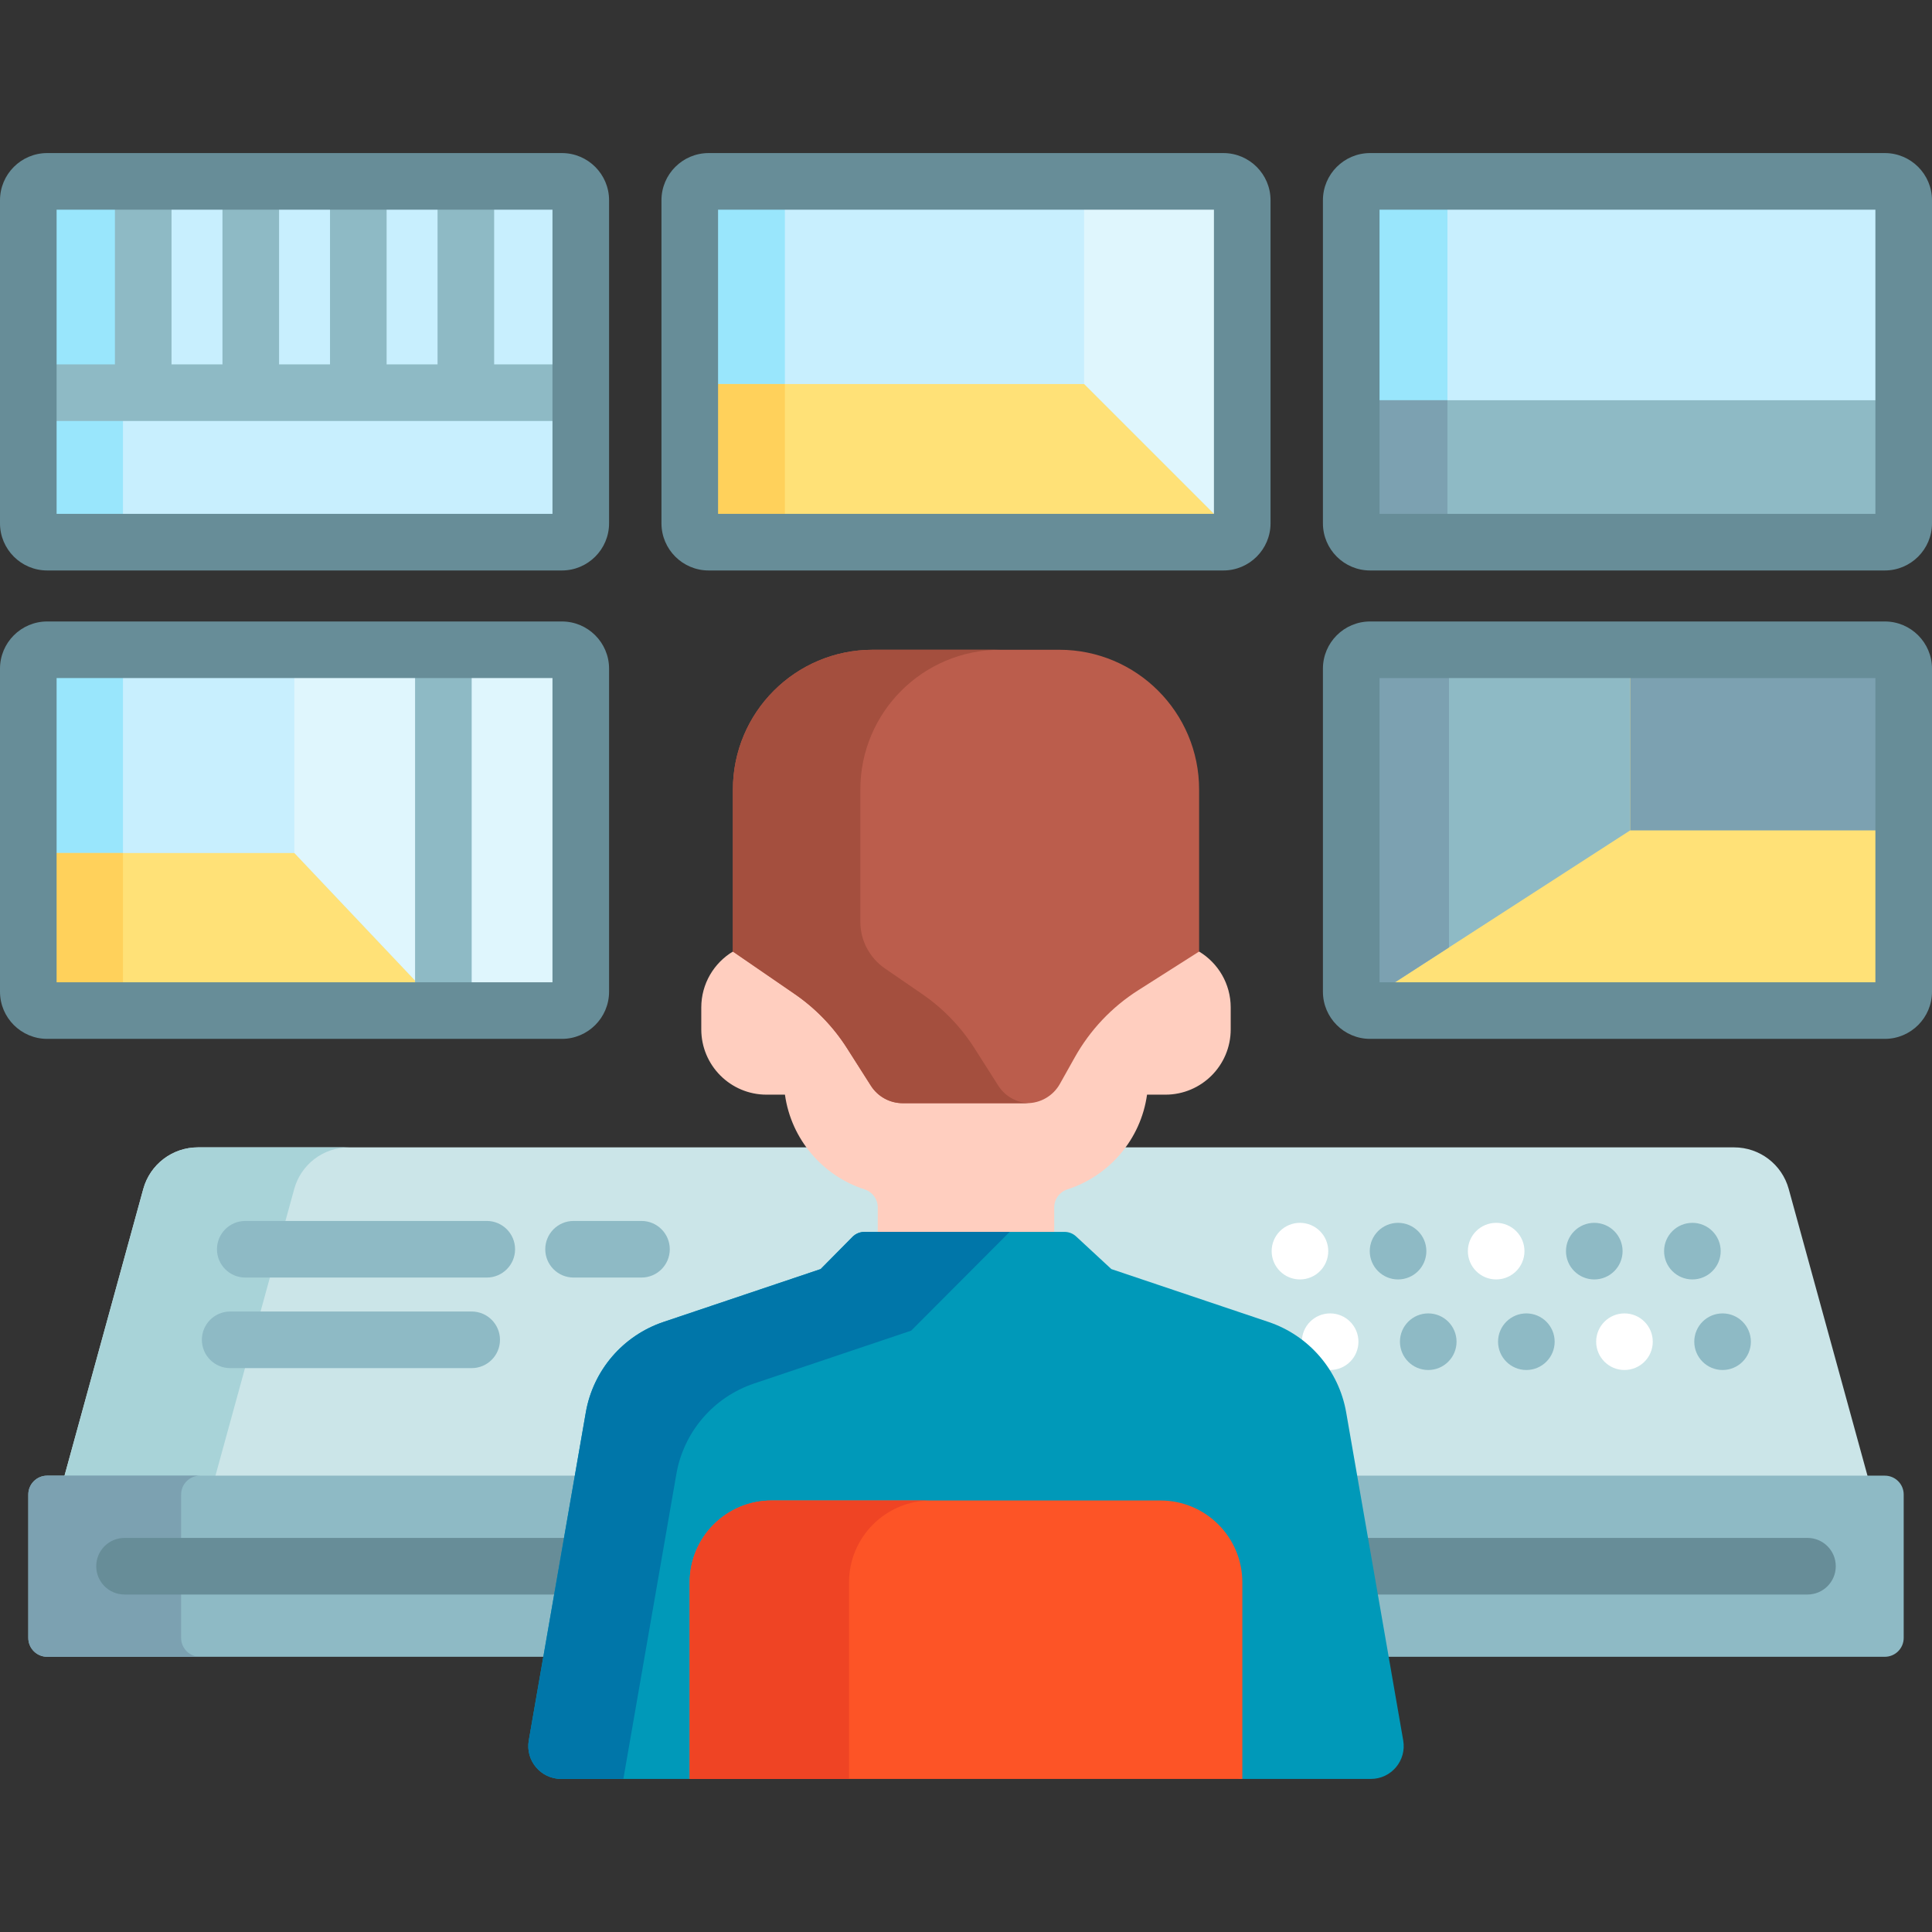
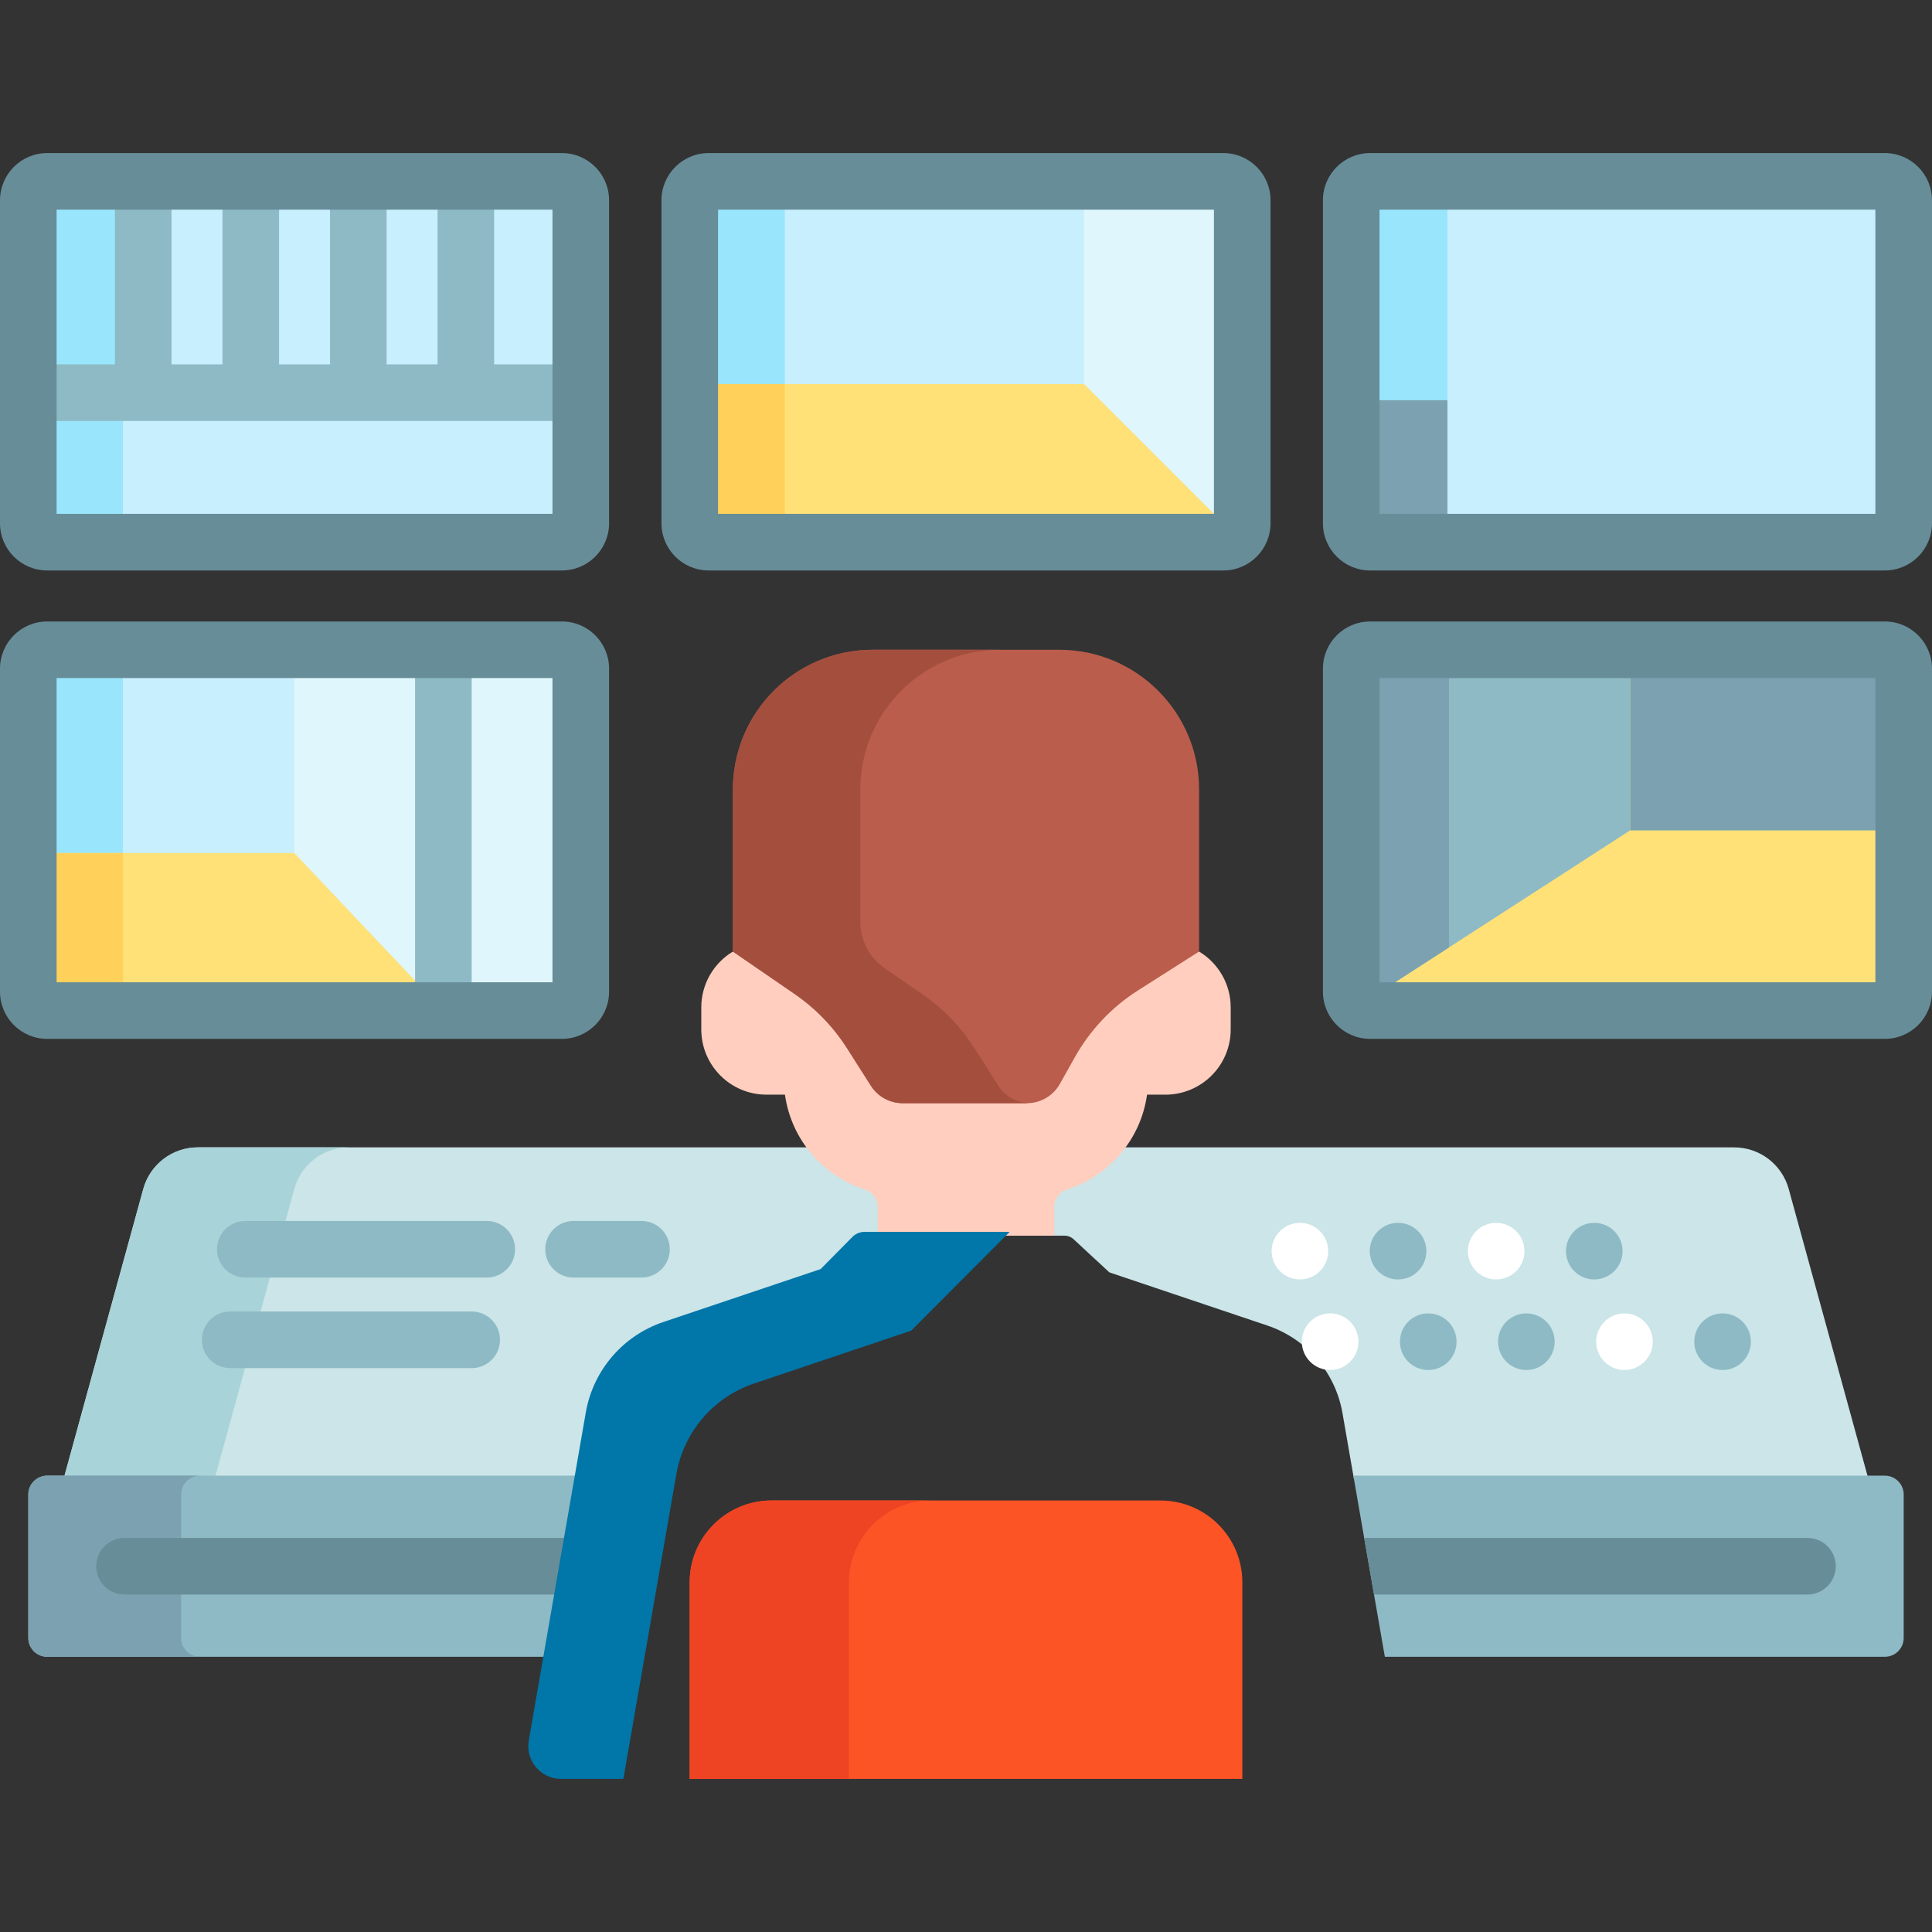
<svg xmlns="http://www.w3.org/2000/svg" version="1.1" width="512" height="512" x="0" y="0" viewBox="0 0 512 512" style="enable-background:new 0 0 512 512" xml:space="preserve" class="">
  <rect x="0" y="0" width="512" height="512" fill="#333333" stroke="none" />
  <g>
    <g>
      <g>
        <path d="m156.229 374.49c1.88-10.814 9.511-19.707 19.914-23.208l41.88-14.093 8.589-8.689c.652-.66 1.559-1.039 2.487-1.039h53.018c.884 0 1.728.331 2.375.931l9.506 8.804 41.859 14.085c10.403 3.501 18.033 12.394 19.914 23.208l3.056 17.574h136.349l-21.147-76.973c-1.789-6.513-7.71-11.026-14.464-11.026h-407.13c-6.754 0-12.675 4.514-14.464 11.026l-21.147 76.973h136.349z" fill="#cbe5e8" data-original="#cbe5e8" class="" />
        <path d="m56.824 392.065 21.147-76.973c1.789-6.513 7.71-11.026 14.464-11.026h-40c-6.754 0-12.675 4.514-14.464 11.026l-21.147 76.973z" fill="#a8d3d8" data-original="#a8d3d8" class="" />
        <g>
          <g>
            <circle cx="344.5" cy="331.565" fill="#ffffff" r="7.5" data-original="#ffffff" class="">
                        </circle>
          </g>
          <g>
            <circle cx="370.5" cy="331.565" fill="#8ebac5" r="7.5" data-original="#8ebac5" class="">
                        </circle>
          </g>
          <g>
            <circle cx="396.5" cy="331.565" fill="#ffffff" r="7.5" data-original="#ffffff" class="">
                        </circle>
          </g>
          <g>
            <circle cx="422.5" cy="331.565" fill="#8ebac5" r="7.5" data-original="#8ebac5" class="">
                        </circle>
          </g>
          <g>
-             <circle cx="448.5" cy="331.565" fill="#8ebac5" r="7.5" data-original="#8ebac5" class="">
-                         </circle>
-           </g>
+             </g>
        </g>
        <g>
          <g>
            <circle cx="352.5" cy="355.565" fill="#ffffff" r="7.5" data-original="#ffffff" class="">
                        </circle>
          </g>
          <g>
            <circle cx="378.5" cy="355.565" fill="#8ebac5" r="7.5" data-original="#8ebac5" class="">
                        </circle>
          </g>
          <g>
            <circle cx="404.5" cy="355.565" fill="#8ebac5" r="7.5" data-original="#8ebac5" class="">
                        </circle>
          </g>
          <g>
            <circle cx="430.5" cy="355.565" fill="#ffffff" r="7.5" data-original="#ffffff" class="">
                        </circle>
          </g>
          <g>
            <circle cx="456.5" cy="355.565" fill="#8ebac5" r="7.5" data-original="#8ebac5" class="">
                        </circle>
          </g>
        </g>
        <path d="m189.294 54.565h133.411v82.615h-133.411z" fill="#c8effe" data-original="#c8effe" class="">
                </path>
        <path d="m287.295 101.77 35.41 35.41h.001v-82.615h-35.411z" fill="#dff6fd" data-original="#dff6fd" class="" />
        <path d="m189.294 54.565h18.706v82.615h-18.706z" fill="#99e6fc" data-original="#99e6fc" class="" />
        <path d="m322.705 137.18-35.41-35.41h-98.001v35.41z" fill="#ffe177" data-original="#ffe177" class="">
                </path>
        <path d="m189.294 101.77h18.706v35.41h-18.706z" fill="#ffd15b" data-original="#ffd15b" class="" />
        <g>
          <path d="m324.206 151.18h-136.412c-6.893 0-12.5-5.607-12.5-12.5v-85.615c0-6.893 5.607-12.5 12.5-12.5h136.411c6.893 0 12.5 5.607 12.5 12.5v85.615c.001 6.892-5.607 12.5-12.499 12.5zm-133.912-15h131.411v-80.615h-131.411z" fill="#678d98" data-original="#678d98" class="" />
        </g>
        <path d="m364.589 54.565h133.411v82.615h-133.411z" fill="#c8effe" data-original="#c8effe" class="">
                </path>
        <path d="m364.589 54.565h19v82.615h-19z" fill="#99e6fc" data-original="#99e6fc" class="" />
-         <path d="m364.589 106.065h133.411v31.115h-133.411z" fill="#8ebac5" data-original="#8ebac5" class="">
-                 </path>
        <path d="m364.589 106.065h19v31.115h-19z" fill="#7ca1b1" data-original="#7ca1b1" class="" />
        <g>
          <path d="m14 178.696h133.411v82.615h-133.411z" fill="#c8effe" data-original="#c8effe" class="">
                    </path>
          <path d="m147.411 178.696h-69.411v47.369l33.35 35.247h36.061z" fill="#dff6fd" data-original="#dff6fd" class="" />
          <path d="m14 178.696h18.589v82.615h-18.589z" fill="#99e6fc" data-original="#99e6fc" class="" />
          <path d="m111.35 261.312-33.35-35.247h-64v35.247z" fill="#ffe177" data-original="#ffe177" class="">
                    </path>
          <g>
            <path d="m110 178.696h15v82.615h-15z" fill="#8ebac5" data-original="#8ebac5" class="" />
          </g>
          <path d="m14 226.065h18.589v35.247h-18.589z" fill="#ffd15b" data-original="#ffd15b" class="" />
          <path d="m364.589 178.696h133.411v82.615h-133.411z" fill="#ffe177" data-original="#ffe177" class="">
                    </path>
          <path d="m432 178.696h66v41.368h-66z" fill="#7ca1b1" data-original="#7ca1b1" class="" />
          <path d="m432 178.696h-67.411v82.616h3.562l63.849-41.247z" fill="#8ebac5" data-original="#8ebac5" class="" />
          <path d="m384 178.696h-19.411v82.616h3.562l15.849-10.239z" fill="#7ca1b1" data-original="#7ca1b1" class="" />
        </g>
        <g fill="#8ebac5">
          <path d="m499.5 391.065h-140.847l8.346 48h132.501c2.761 0 5-2.239 5-5v-38c0-2.762-2.239-5-5-5z" fill="#8ebac5" data-original="#8ebac5" class="" />
          <path d="m153.347 391.065h-140.847c-2.761 0-5 2.239-5 5v38c0 2.761 2.239 5 5 5h132.501z" fill="#8ebac5" data-original="#8ebac5" class="" />
        </g>
        <g>
          <path d="m48 434.065v-38c0-2.761 2.239-5 5-5h-40.5c-2.761 0-5 2.239-5 5v38c0 2.761 2.239 5 5 5h40.5c-2.761 0-5-2.239-5-5z" fill="#7ca1b1" data-original="#7ca1b1" class="" />
        </g>
        <g fill="#678d98">
          <path d="m479 407.565h-117.478l2.608 15h114.87c4.142 0 7.5-3.358 7.5-7.5s-3.358-7.5-7.5-7.5z" fill="#678d98" data-original="#678d98" class="" />
          <path d="m150.478 407.565h-117.478c-4.142 0-7.5 3.358-7.5 7.5s3.358 7.5 7.5 7.5h114.87z" fill="#678d98" data-original="#678d98" class="" />
        </g>
        <g>
          <path d="m317.776 252.17h-1.864l-14.823 9.426c-7.09 4.509-13.01 10.766-17.119 18.095l-3.963 7.069c-1.591 2.836-4.599 4.599-7.851 4.599h-32.926c-3.094 0-5.932-1.558-7.593-4.168l-6.325-9.938c-3.701-5.815-8.459-10.744-14.141-14.649l-15.181-10.434h-1.766c-5.019 3.028-8.376 8.532-8.376 14.821v5.808c0 9.553 7.744 17.297 17.297 17.297h4.875c1.649 11.838 10.004 21.526 21.105 25.103 2.074.668 3.491 2.58 3.491 4.759v7.504h46.766v-7.504c0-2.179 1.417-4.091 3.491-4.759 11.101-3.577 19.456-13.265 21.105-25.103h4.875c9.553 0 17.297-7.744 17.297-17.297v-5.808c.002-6.289-3.355-11.794-8.374-14.821z" fill="#ffcebf" data-original="#ffcebf" class="" />
          <g>
            <path d="m280.727 172.196h-49.454c-20.462 0-37.049 16.587-37.049 37.049v42.924l16.381 11.258c5.54 3.807 10.255 8.692 13.864 14.362l6.325 9.938c1.836 2.884 5.018 4.631 8.436 4.631h32.926c3.618 0 6.953-1.954 8.723-5.11l3.963-7.069c4.042-7.21 9.809-13.305 16.784-17.74l16.15-10.27v-42.924c0-20.461-16.588-37.049-37.049-37.049z" fill="#bb5d4c" data-original="#bb5d4c" class="" />
          </g>
          <g>
            <path d="m264.569 287.728-6.324-9.938c-3.609-5.671-8.324-10.556-13.864-14.362l-9.877-6.788c-4.072-2.798-6.504-7.422-6.504-12.362v-35.032c0-20.462 16.587-37.049 37.049-37.049h-33.776c-20.462 0-37.049 16.587-37.049 37.049v42.924l16.382 11.258c5.539 3.807 10.254 8.691 13.863 14.362l6.325 9.938c1.836 2.884 5.018 4.631 8.437 4.631h32.926c.139 0 .275-.022.413-.028-3.251-.143-6.244-1.843-8.001-4.603z" fill="#a44f3e" data-original="#a44f3e" class="" />
          </g>
-           <path d="m371.869 461.239-15.113-86.92c-1.941-11.164-9.84-20.37-20.58-23.984l-41.655-14.017-9.348-8.658c-.831-.77-1.923-1.198-3.056-1.198h-53.018c-1.202 0-2.353.481-3.198 1.336l-8.422 8.52-41.655 14.017c-10.74 3.614-18.639 12.819-20.58 23.984l-15.113 86.92c-.926 5.324 3.173 10.197 8.577 10.197h35.06v-52.086c0-11.416 9.287-20.703 20.702-20.703h103.06c11.415 0 20.702 9.287 20.702 20.703v52.086h35.06c5.404-.001 9.503-4.873 8.577-10.197z" fill="#0099b9" data-original="#60b7ff" class="" />
          <g>
            <g>
              <path d="m225.901 327.798-8.422 8.52-41.655 14.017c-10.74 3.614-18.639 12.819-20.58 23.984l-15.113 86.92c-.926 5.324 3.173 10.197 8.577 10.197h16.487l14.049-80.802c1.941-11.164 9.84-20.37 20.58-23.984l41.655-14.017 26.094-26.17h-38.475c-1.201-.001-2.352.48-3.197 1.335z" fill="#0076a9" data-original="#26a6fe" class="" />
            </g>
          </g>
          <g>
            <path d="m329.232 471.435h-146.464v-52.086c0-11.986 9.717-21.703 21.703-21.703h103.059c11.986 0 21.703 9.717 21.703 21.703v52.086z" fill="#fd5426" data-original="#fd5426" class="" />
          </g>
          <g>
            <path d="m246.703 397.647h-42.233c-11.986 0-21.703 9.717-21.703 21.703v52.086h42.233v-52.086c0-11.987 9.717-21.703 21.703-21.703z" fill="#ef4424" data-original="#ef4424" class="" />
          </g>
        </g>
        <g>
          <path d="m129 338.565h-64c-4.142 0-7.5-3.358-7.5-7.5s3.358-7.5 7.5-7.5h64c4.142 0 7.5 3.358 7.5 7.5s-3.358 7.5-7.5 7.5z" fill="#8ebac5" data-original="#8ebac5" class="" />
        </g>
        <g>
          <path d="m170 338.565h-18c-4.142 0-7.5-3.358-7.5-7.5s3.358-7.5 7.5-7.5h18c4.142 0 7.5 3.358 7.5 7.5s-3.358 7.5-7.5 7.5z" fill="#8ebac5" data-original="#8ebac5" class="" />
        </g>
        <g>
          <path d="m125 362.565h-64c-4.142 0-7.5-3.358-7.5-7.5s3.358-7.5 7.5-7.5h64c4.142 0 7.5 3.358 7.5 7.5s-3.358 7.5-7.5 7.5z" fill="#8ebac5" data-original="#8ebac5" class="" />
        </g>
        <g>
          <path d="m14 54.565h133.411v82.615h-133.411z" fill="#c8effe" data-original="#c8effe" class="">
                    </path>
          <path d="m14 54.565h18.589v82.615h-18.589z" fill="#99e6fc" data-original="#99e6fc" class="" />
          <g>
            <path d="m130.956 96.565v-42h-15v42h-13.5v-42h-15v42h-13.5v-42h-15v42h-13.5v-42h-15v42h-16.456v15h133.411v-15z" fill="#8ebac5" data-original="#8ebac5" class="" />
          </g>
        </g>
      </g>
      <g>
        <path d="m499.5 275.312h-136.411c-6.893 0-12.5-5.607-12.5-12.5v-85.615c0-6.893 5.607-12.5 12.5-12.5h136.411c6.893 0 12.5 5.607 12.5 12.5v85.615c0 6.892-5.607 12.5-12.5 12.5zm-133.911-15h131.411v-80.615h-131.411z" fill="#678d98" data-original="#678d98" class="" />
      </g>
      <g>
        <path d="m499.5 151.18h-136.411c-6.893 0-12.5-5.607-12.5-12.5v-85.615c0-6.893 5.607-12.5 12.5-12.5h136.411c6.893 0 12.5 5.607 12.5 12.5v85.615c0 6.892-5.607 12.5-12.5 12.5zm-133.911-15h131.411v-80.615h-131.411z" fill="#678d98" data-original="#678d98" class="" />
      </g>
      <g>
        <path d="m148.911 151.18h-136.411c-6.893 0-12.5-5.607-12.5-12.5v-85.615c0-6.893 5.607-12.5 12.5-12.5h136.411c6.893 0 12.5 5.607 12.5 12.5v85.615c0 6.892-5.608 12.5-12.5 12.5zm-133.911-15h131.411v-80.615h-131.411z" fill="#678d98" data-original="#678d98" class="" />
      </g>
      <g>
        <path d="m148.911 275.312h-136.411c-6.893 0-12.5-5.607-12.5-12.5v-85.615c0-6.893 5.607-12.5 12.5-12.5h136.411c6.893 0 12.5 5.607 12.5 12.5v85.615c0 6.892-5.608 12.5-12.5 12.5zm-133.911-15h131.411v-80.615h-131.411z" fill="#678d98" data-original="#678d98" class="" />
      </g>
    </g>
  </g>
</svg>